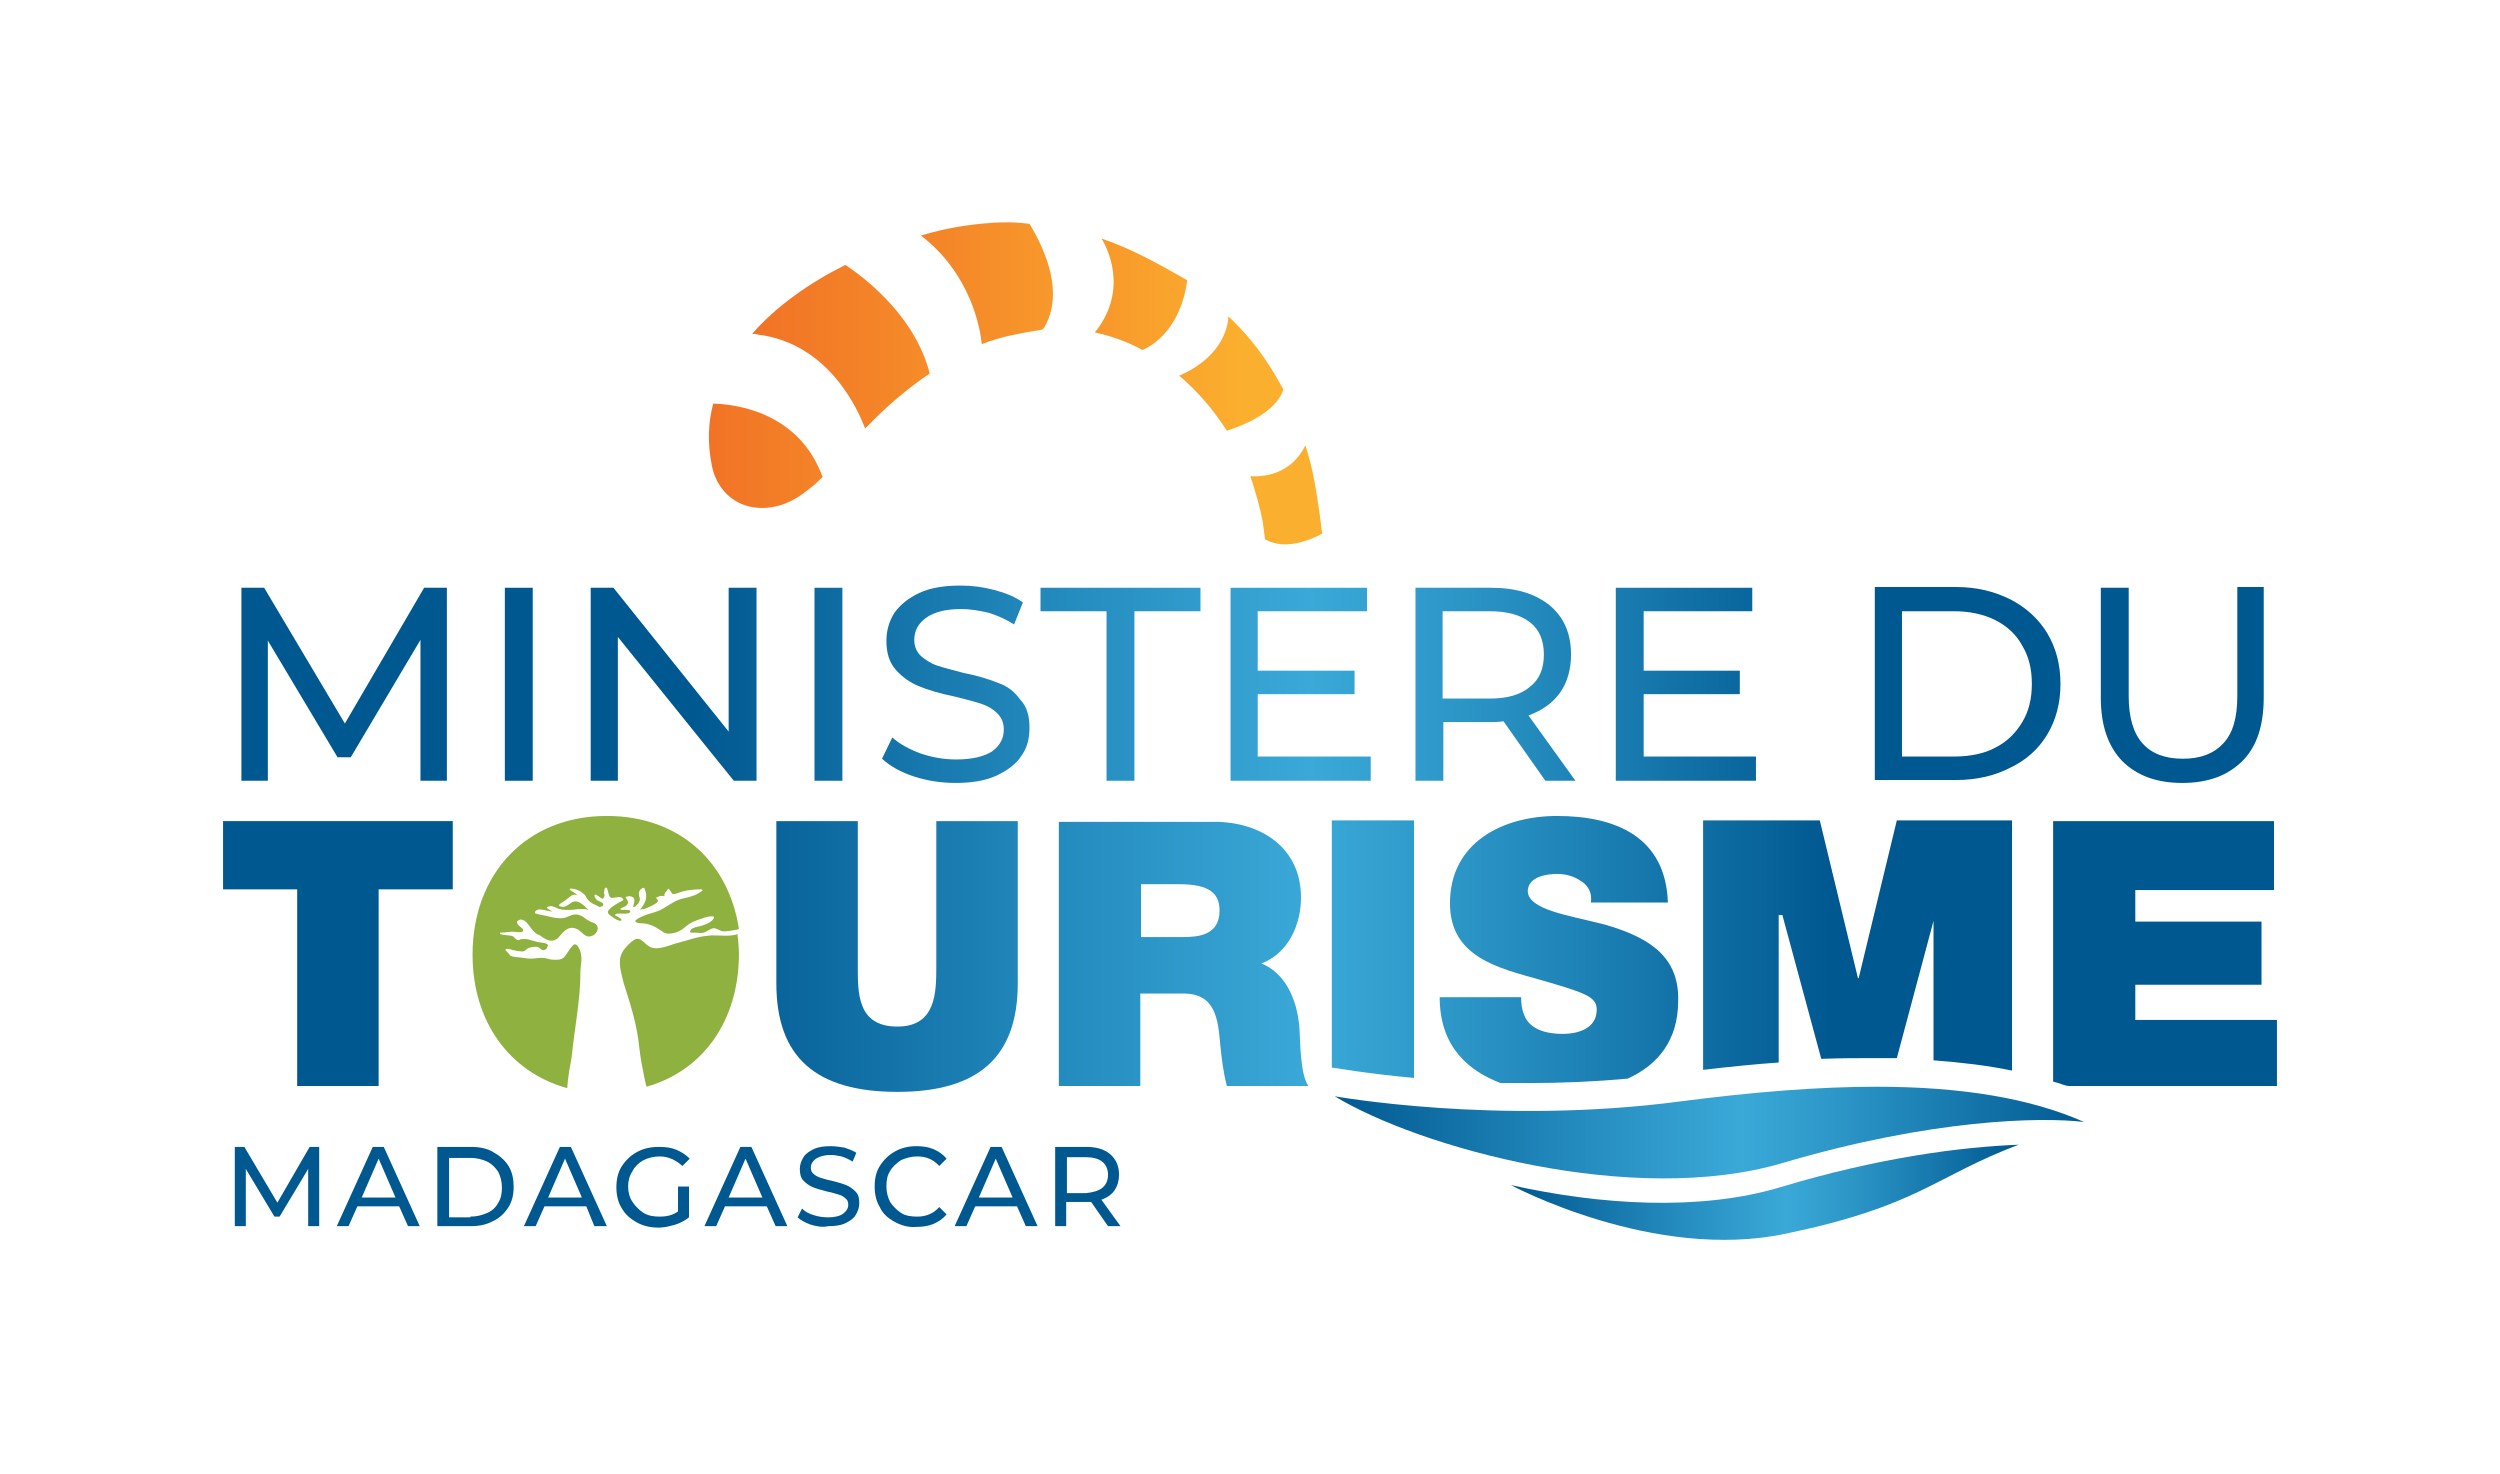
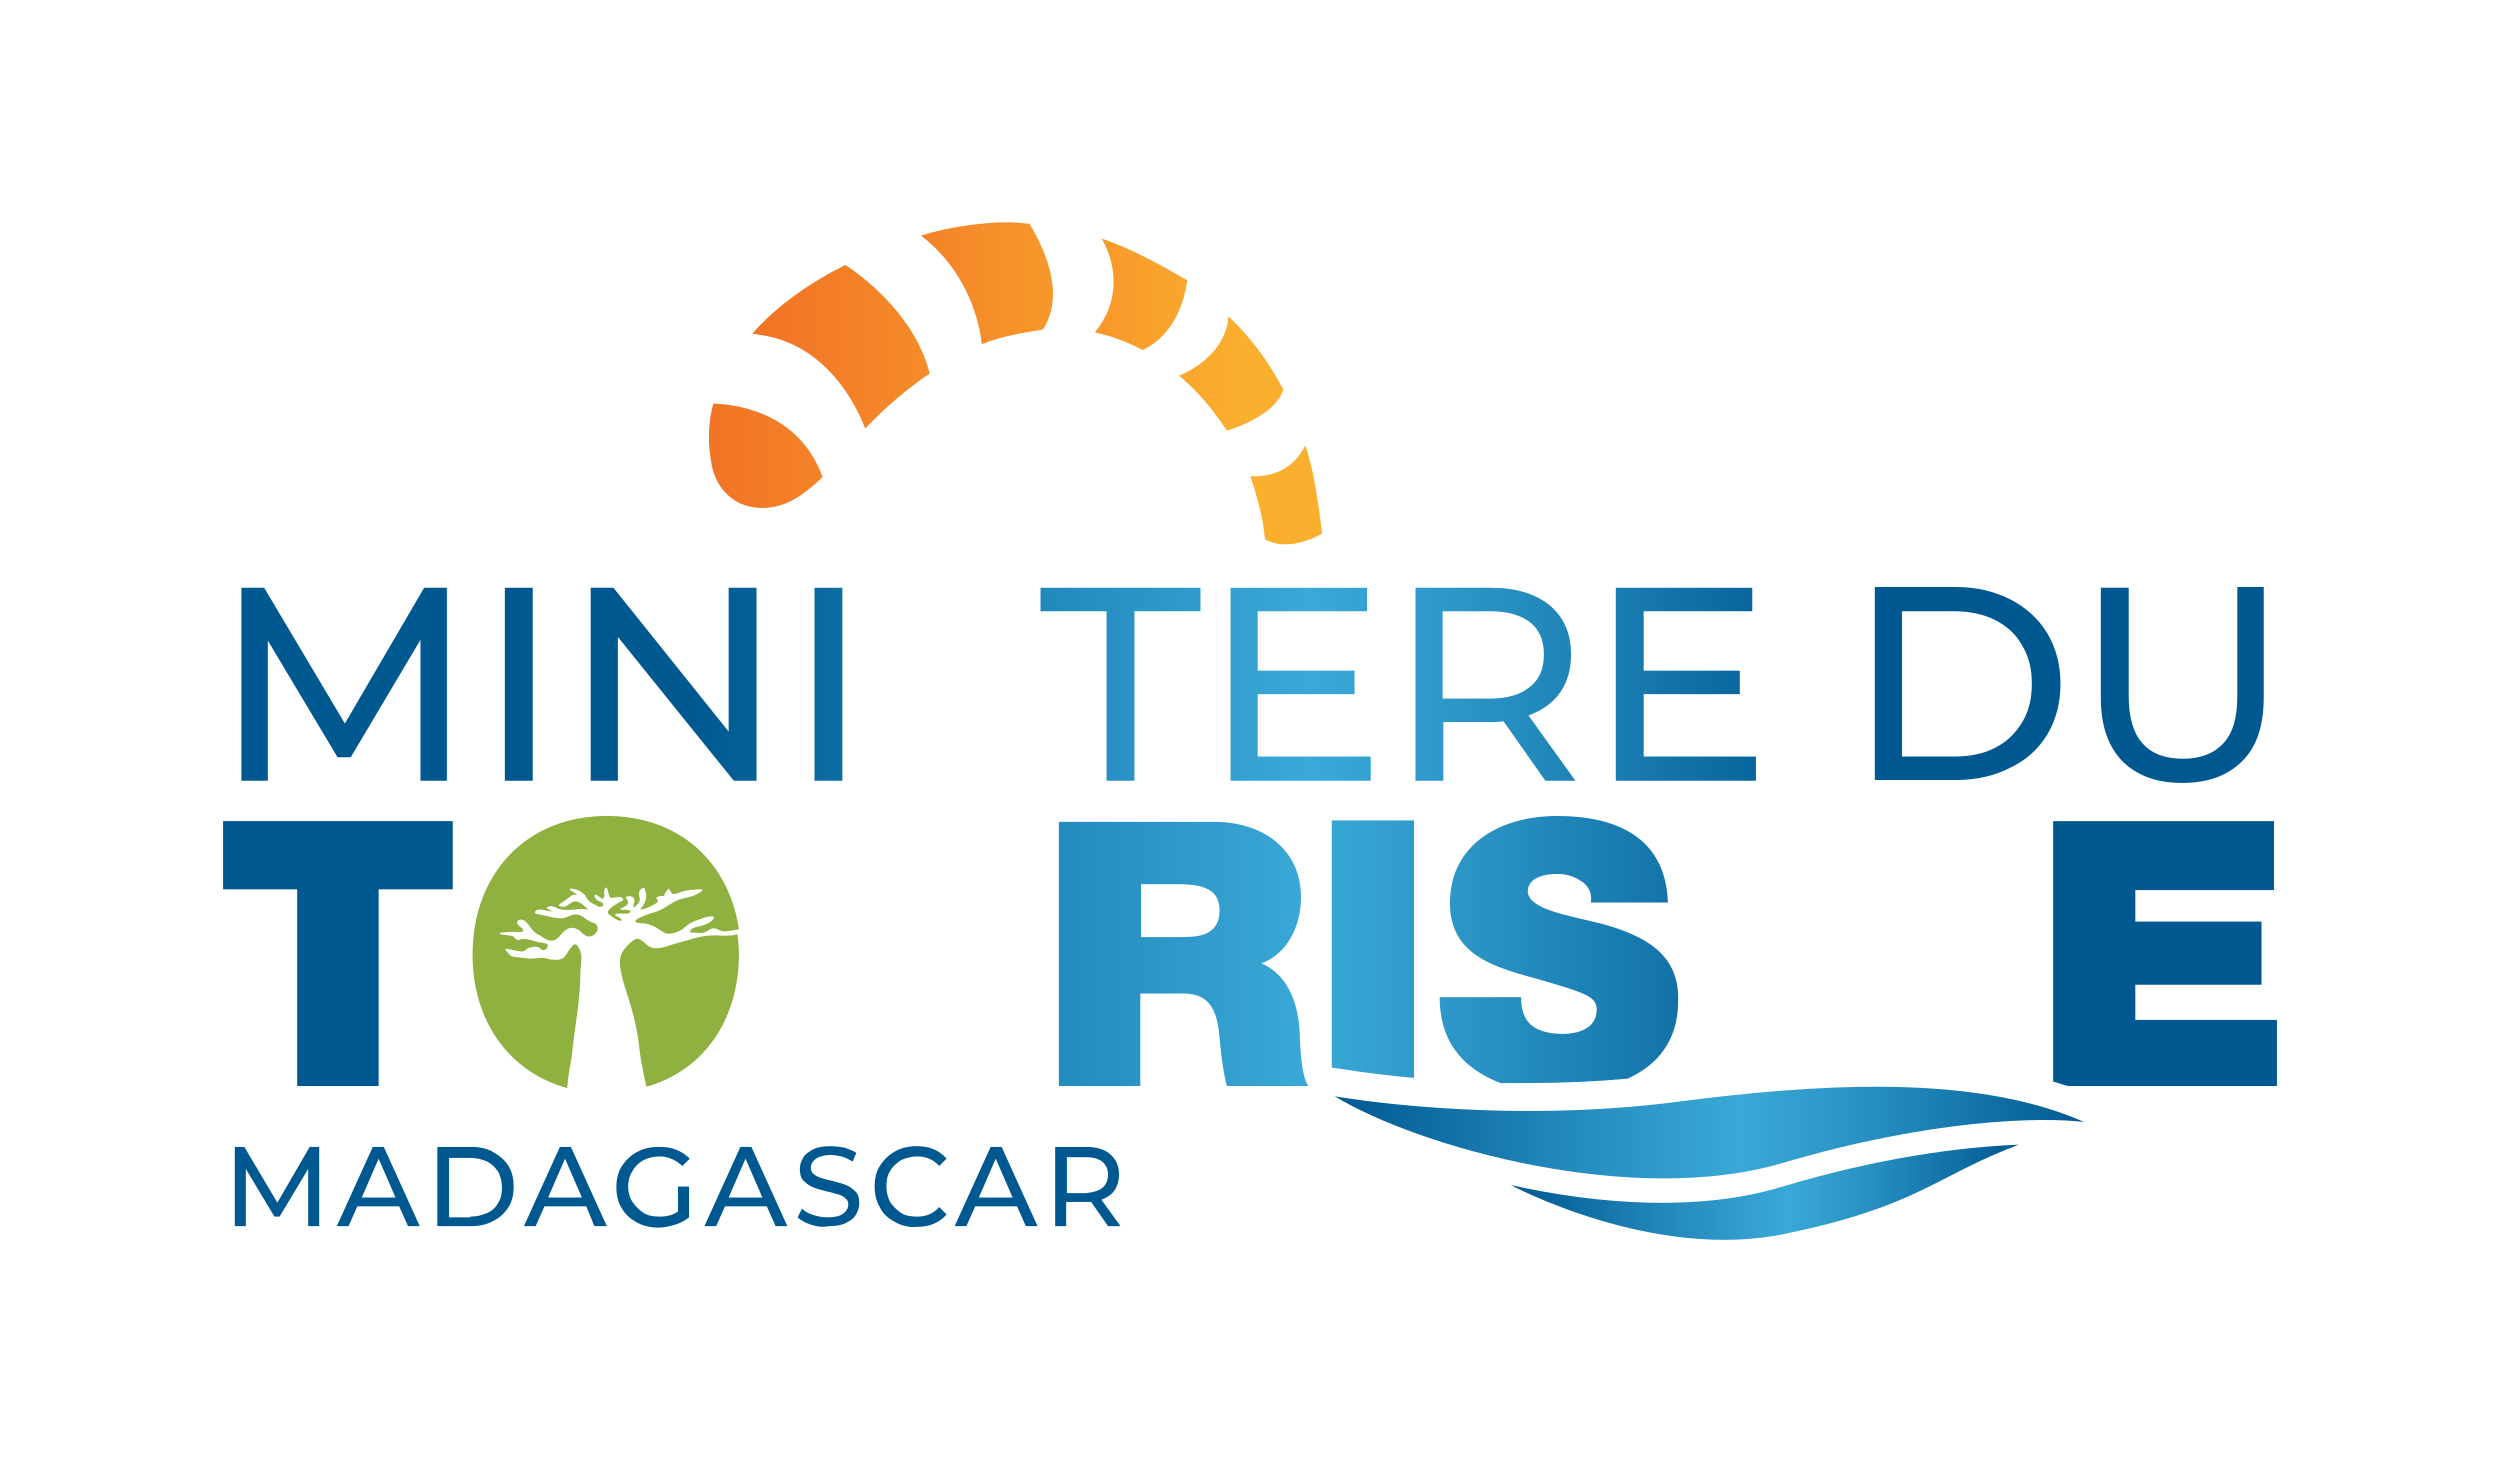
<svg xmlns="http://www.w3.org/2000/svg" version="1.1" id="Layer_1" x="0px" y="0px" viewBox="0 0 340.7 200.9" style="enable-background:new 0 0 340.7 200.9;" xml:space="preserve">
  <style type="text/css">
	.st0{fill:url(#SVGID_1_);}
	.st1{fill:#8FB13F;}
	.st2{fill:url(#SVGID_2_);}
	.st3{fill:url(#SVGID_3_);}
	.st4{fill:url(#SVGID_4_);}
	.st5{fill:url(#SVGID_5_);}
	.st6{fill:url(#SVGID_6_);}
	.st7{fill:url(#SVGID_7_);}
	.st8{fill:url(#SVGID_8_);}
	.st9{fill:url(#SVGID_9_);}
	.st10{fill:url(#SVGID_10_);}
	.st11{fill:url(#SVGID_11_);}
	.st12{fill:url(#SVGID_12_);}
	.st13{fill:url(#SVGID_13_);}
	.st14{fill:#005890;}
	.st15{fill:url(#SVGID_14_);}
	.st16{fill:url(#SVGID_15_);}
	.st17{fill:url(#SVGID_16_);}
	.st18{fill:url(#SVGID_17_);}
	.st19{fill:url(#SVGID_18_);}
	.st20{fill:url(#SVGID_19_);}
	.st21{fill:url(#SVGID_20_);}
	.st22{fill:url(#SVGID_21_);}
	.st23{fill:url(#SVGID_22_);}
	.st24{fill:url(#SVGID_23_);}
	.st25{fill:url(#SVGID_24_);}
	.st26{fill:url(#SVGID_25_);}
	.st27{fill:url(#SVGID_26_);}
</style>
  <linearGradient id="SVGID_1_" gradientUnits="userSpaceOnUse" x1="94.135" y1="130.413" x2="249.495" y2="130.413">
    <stop offset="0" style="stop-color:#005890" />
    <stop offset="0.305" style="stop-color:#2288BB" />
    <stop offset="0.544" style="stop-color:#3AA9D8" />
    <stop offset="0.68" style="stop-color:#2B95C6" />
    <stop offset="0.958" style="stop-color:#066198" />
    <stop offset="1" style="stop-color:#005890" />
  </linearGradient>
-   <path class="st0" d="M127.6,131.6c0,3.6,0,8.3-5.3,8.3c-5.5,0-5.4-4.6-5.4-8.3v-19.7h-11.1v22.1c0,10.1,5.4,14.8,16.5,14.8  c11.1,0,16.4-4.8,16.4-14.8v-22.1h-11.1V131.6z" />
  <path class="st1" d="M79.1,132.5c0-0.9,0.3-1.9,0-2.8c-0.1-0.3-0.4-1.1-0.8-1c-0.2,0-0.5,0.5-0.6,0.6c-0.7,0.9-0.7,1.5-1.9,1.5  c-0.3,0-0.6,0-1-0.1c-0.6-0.2-1.1-0.2-1.8-0.1c-0.7,0.1-1.3,0-2-0.1c-0.6-0.1-1,0-1.5-0.3c0-0.1-0.5-0.6-0.6-0.7c0,0,0-0.1,0-0.1  c0-0.1,0.1-0.1,0.2-0.1c0.2,0,0.4,0.1,0.6,0.1c0.1,0.1,0.2,0.1,0.4,0.1c0.1,0,0.3,0.1,0.4,0.1c0.4,0,0.8,0.2,1.1-0.1  c0.2-0.2,0.5-0.4,0.8-0.4c0.3-0.1,0.7-0.1,1,0c0.1,0.1,0.3,0.2,0.4,0.3c0.3,0.2,0.5,0,0.7-0.1c0-0.1,0.1-0.2,0.1-0.3  c0.1-0.3,0.2-0.1,0-0.3c-0.3-0.3-1.2-0.2-1.6-0.4c-0.8-0.2-1.1-0.4-2-0.3c-0.2,0-0.2,0.2-0.5,0.1c-0.3-0.1-0.4-0.4-0.6-0.5  c-0.5-0.2-1.2-0.1-1.7-0.3c-0.1,0-0.1-0.2,0-0.2c0.7,0,1.4-0.2,2.1-0.1c0.2,0,1.1,0.2,1-0.3c0-0.1-0.3-0.3-0.4-0.4  c-0.3-0.2-0.7-0.7-0.2-0.9c0.5-0.3,1.1,0.3,1.3,0.6c0.4,0.5,0.6,0.9,1.2,1.3c0.2,0.1,0.5,0.2,0.7,0.4c0.3,0.2,0.8,0.5,1.2,0.5  c0.7,0,1-0.4,1.4-0.9c0.6-0.7,1.3-1.1,2.1-0.7c0.5,0.2,0.8,0.7,1.2,0.9c1,0.6,2.4-1,1.2-1.7c-0.2-0.1-0.5-0.1-0.7-0.3  c-0.3-0.1-0.6-0.4-0.9-0.6c-0.6-0.3-1-0.4-1.7-0.1c-0.3,0.1-0.5,0.2-0.8,0.3c-0.6,0.1-1.2,0-1.7-0.1c-0.7-0.2-1.5-0.3-2.2-0.5  c-0.1,0-0.1-0.1-0.1-0.2c0.4-0.8,1.7,0,2.4-0.1c-0.2-0.1-0.5-0.2-0.7-0.4c-0.1-0.1-0.1-0.2,0-0.2c0.5-0.2,0.7-0.1,1.2,0.1  c0.5,0.3,1.1,0.3,1.6,0.3c0.4,0,0.8,0,1.3-0.1c0.3,0,0.7,0,1,0c0.2,0,0.4,0.1,0.5,0.1c-0.7-0.7-1.5-1.5-2.3-1  c-0.5,0.3-0.9,0.8-1.6,0.5c-0.1,0-0.1-0.1-0.1-0.2c0.2-0.2,0.4-0.3,0.7-0.5c0.3-0.2,0.6-0.5,0.9-0.7c0.3-0.2,0.6-0.2,0.9-0.1  c-0.3-0.3-0.7-0.5-1-0.7c-0.1-0.1-0.1-0.2,0.1-0.2c0.6,0,1.3,0.3,1.7,0.7c0.2,0.1,0.3,0.3,0.4,0.5c0.3,0.5,0.7,0.8,1.2,1  c0.1,0,0.5,0.3,0.6,0.3c0.2,0,0.6-0.1,0.5-0.4c0-0.2-0.6-0.4-0.8-0.5c-0.2-0.2-0.3-0.3-0.4-0.6c0-0.1,0.1-0.2,0.2-0.2  c0.2,0.1,0.4,0.3,0.6,0.4c0.3,0.3,0.5,0.2,0.6-0.3c0-0.1-0.1-0.2-0.1-0.3c0.1-0.3,0-0.5,0.2-0.7c0.1-0.1,0.1,0,0.2,0  c0.2,0.4,0.2,0.9,0.4,1.2c0.2,0.3,0.5,0.1,0.9,0.1c0.3-0.1,0.7-0.1,0.9,0.2c0.1,0.1,0,0.2,0,0.2c-0.5,0.3-2.4,1.2-2,1.8  c0.2,0.3,1.3,1,1.6,1c0.6-0.1-0.3-0.6-0.6-0.7c-0.1,0-0.1-0.2,0-0.2c0.4-0.3,1.9,0.2,2-0.4c0-0.2-0.4-0.2-0.7-0.2  c-0.2,0-0.3,0-0.5,0c-0.1,0-0.2-0.2-0.1-0.2c0.4-0.2,1.5-0.5,0.7-1.4c-0.1-0.1,0-0.2,0.1-0.2c0.3-0.1,0.6-0.1,0.9,0.1  c0.3,0.3,0.1,0.8,0,1.2c0,0,0,0.1,0,0.1c0.1,0.2,0.6-0.4,0.7-0.5c0.3-0.5,0.2-0.6,0.1-1c-0.1-0.5,0-0.8,0.5-1.1c0.1,0,0.1,0,0.2,0  c0.6,1.4,0.1,2.1-0.6,3c0.2-0.1,0.3-0.1,0.5-0.1c0.4-0.1,0.8-0.3,1.2-0.5c0.3-0.2,1.1-0.5,0.6-0.9c-0.1-0.1-0.1-0.2,0-0.2  c0.2-0.1,0.4-0.2,0.6-0.2c0.2,0,0.3,0,0.5,0c-0.1-0.1-0.1-0.2,0-0.3c0-0.1,0.1-0.2,0.2-0.3c0.1-0.1,0.1-0.2,0.2-0.3  c0-0.1,0.1-0.1,0.2,0c0.2,0.2,0.3,0.5,0.4,0.6c0.2,0.1,0.5,0,0.8-0.1c1-0.4,2.2-0.5,3.2-0.5c0.1,0,0.2,0.2,0.1,0.2  c-0.8,0.6-1.5,0.8-2.4,1c-1.1,0.2-1.9,0.8-2.9,1.4c-0.8,0.5-1.6,0.6-2.4,0.9c-0.2,0.1-1.6,0.6-1.4,0.9c0.2,0.3,1.2,0.2,1.5,0.3  c1,0.2,1.6,0.7,2.4,1.2c0.7,0.4,2.2-0.1,2.8-0.7c0.6-0.5,0.9-0.7,1.7-1c0.7-0.2,1.4-0.6,2.2-0.5c0.1,0,0.1,0.1,0.1,0.2  c-0.4,0.7-1.2,0.9-1.8,1.1c-0.4,0.1-1.2,0.2-1.4,0.6c-0.2,0.4,0.2,0.3,0.6,0.3c0.4,0,0.8,0.1,1.2,0c0.4-0.1,0.8-0.5,1.3-0.6  c0.5,0,0.8,0.3,1.2,0.4c0.5,0.1,1.4-0.1,2-0.2c0.1,0,0.2-0.1,0.3-0.1c-1.4-9.2-8.2-15.4-18-15.4c-11,0-18.3,7.9-18.3,18.9  c0,9.1,5,16,12.9,18.2c0.1-1.6,0.4-3.1,0.6-4.2C78.3,140.1,79.1,136.3,79.1,132.5" />
  <path class="st1" d="M96.7,127.5c-1.6,0.1-3.1,0.7-4.7,1.1c-1,0.3-2.3,0.9-3.3,0.5c-0.8-0.3-1.4-1.6-2.3-1c-0.5,0.3-1.3,1.1-1.6,1.7  c-0.7,1.2-0.1,2.9,0.2,4.2c0.9,2.8,1.8,5.6,2.1,8.6c0.2,1.7,0.4,2.7,0.7,4.2c0.1,0.5,0.2,0.9,0.3,1.3c7.8-2.2,12.6-9.1,12.6-18.1  c0-0.9-0.1-1.8-0.2-2.7C99.6,127.7,97.5,127.4,96.7,127.5" />
  <linearGradient id="SVGID_2_" gradientUnits="userSpaceOnUse" x1="94.135" y1="129.983" x2="249.495" y2="129.983">
    <stop offset="0" style="stop-color:#005890" />
    <stop offset="0.305" style="stop-color:#2288BB" />
    <stop offset="0.544" style="stop-color:#3AA9D8" />
    <stop offset="0.68" style="stop-color:#2B95C6" />
    <stop offset="0.958" style="stop-color:#066198" />
    <stop offset="1" style="stop-color:#005890" />
  </linearGradient>
  <polygon class="st2" points="30.4,111.9 30.4,121.2 40.5,121.2 40.5,148 51.6,148 51.6,121.2 61.7,121.2 61.7,111.9 " />
  <linearGradient id="SVGID_3_" gradientUnits="userSpaceOnUse" x1="94.135" y1="93.221" x2="249.495" y2="93.221">
    <stop offset="0" style="stop-color:#005890" />
    <stop offset="0.305" style="stop-color:#2288BB" />
    <stop offset="0.544" style="stop-color:#3AA9D8" />
    <stop offset="0.68" style="stop-color:#2B95C6" />
    <stop offset="0.958" style="stop-color:#066198" />
    <stop offset="1" style="stop-color:#005890" />
  </linearGradient>
  <polygon class="st3" points="57.8,80.1 47,98.6 36,80.1 32.9,80.1 32.9,106.4 36.5,106.4 36.5,87.3 46,103.2 47.8,103.2 57.3,87.2   57.3,106.4 60.9,106.4 60.9,80.1 " />
  <linearGradient id="SVGID_4_" gradientUnits="userSpaceOnUse" x1="94.135" y1="93.221" x2="249.494" y2="93.221">
    <stop offset="0" style="stop-color:#005890" />
    <stop offset="0.305" style="stop-color:#2288BB" />
    <stop offset="0.544" style="stop-color:#3AA9D8" />
    <stop offset="0.68" style="stop-color:#2B95C6" />
    <stop offset="0.958" style="stop-color:#066198" />
    <stop offset="1" style="stop-color:#005890" />
  </linearGradient>
  <rect x="68.8" y="80.1" class="st4" width="3.8" height="26.3" />
  <linearGradient id="SVGID_5_" gradientUnits="userSpaceOnUse" x1="94.135" y1="93.221" x2="249.495" y2="93.221">
    <stop offset="0" style="stop-color:#005890" />
    <stop offset="0.305" style="stop-color:#2288BB" />
    <stop offset="0.544" style="stop-color:#3AA9D8" />
    <stop offset="0.68" style="stop-color:#2B95C6" />
    <stop offset="0.958" style="stop-color:#066198" />
    <stop offset="1" style="stop-color:#005890" />
  </linearGradient>
  <polygon class="st5" points="99.3,99.7 83.6,80.1 80.5,80.1 80.5,106.4 84.2,106.4 84.2,86.8 100,106.4 103.1,106.4 103.1,80.1   99.3,80.1 " />
  <linearGradient id="SVGID_6_" gradientUnits="userSpaceOnUse" x1="94.135" y1="93.221" x2="249.494" y2="93.221">
    <stop offset="0" style="stop-color:#005890" />
    <stop offset="0.305" style="stop-color:#2288BB" />
    <stop offset="0.544" style="stop-color:#3AA9D8" />
    <stop offset="0.68" style="stop-color:#2B95C6" />
    <stop offset="0.958" style="stop-color:#066198" />
    <stop offset="1" style="stop-color:#005890" />
  </linearGradient>
  <rect x="111" y="80.1" class="st6" width="3.8" height="26.3" />
  <linearGradient id="SVGID_7_" gradientUnits="userSpaceOnUse" x1="94.135" y1="93.221" x2="249.495" y2="93.221">
    <stop offset="0" style="stop-color:#005890" />
    <stop offset="0.305" style="stop-color:#2288BB" />
    <stop offset="0.544" style="stop-color:#3AA9D8" />
    <stop offset="0.68" style="stop-color:#2B95C6" />
    <stop offset="0.958" style="stop-color:#066198" />
    <stop offset="1" style="stop-color:#005890" />
  </linearGradient>
-   <path class="st7" d="M136.1,93.1c-1.2-0.5-2.8-1-4.8-1.4c-1.5-0.4-2.7-0.7-3.6-1c-0.9-0.3-1.6-0.8-2.2-1.3c-0.6-0.6-0.9-1.3-0.9-2.2  c0-1.2,0.5-2.2,1.6-3c1.1-0.8,2.7-1.2,4.8-1.2c1.2,0,2.4,0.2,3.7,0.5c1.3,0.4,2.4,0.9,3.5,1.6l1.2-3c-1.1-0.8-2.4-1.3-3.9-1.7  c-1.5-0.4-3-0.6-4.6-0.6c-2.2,0-4.1,0.3-5.6,1s-2.6,1.6-3.4,2.7c-0.7,1.1-1.1,2.4-1.1,3.8c0,1.7,0.4,3,1.3,4c0.9,1,1.9,1.7,3.1,2.2  c1.2,0.5,2.8,1,4.8,1.4c1.6,0.4,2.8,0.7,3.7,1c0.9,0.3,1.6,0.7,2.2,1.3c0.6,0.6,0.9,1.3,0.9,2.2c0,1.2-0.5,2.2-1.6,3  c-1.1,0.7-2.7,1.1-4.9,1.1c-1.7,0-3.3-0.3-4.8-0.8c-1.6-0.6-2.9-1.3-3.9-2.2l-1.4,2.9c1.1,1,2.5,1.8,4.3,2.4  c1.8,0.6,3.8,0.9,5.7,0.9c2.2,0,4.1-0.3,5.6-1c1.5-0.7,2.7-1.6,3.4-2.7c0.8-1.1,1.1-2.4,1.1-3.8c0-1.7-0.4-3-1.3-3.9  C138.3,94.3,137.3,93.5,136.1,93.1z" />
  <linearGradient id="SVGID_8_" gradientUnits="userSpaceOnUse" x1="94.135" y1="93.221" x2="249.495" y2="93.221">
    <stop offset="0" style="stop-color:#005890" />
    <stop offset="0.305" style="stop-color:#2288BB" />
    <stop offset="0.544" style="stop-color:#3AA9D8" />
    <stop offset="0.68" style="stop-color:#2B95C6" />
    <stop offset="0.958" style="stop-color:#066198" />
    <stop offset="1" style="stop-color:#005890" />
  </linearGradient>
  <polygon class="st8" points="141.8,83.3 150.8,83.3 150.8,106.4 154.6,106.4 154.6,83.3 163.6,83.3 163.6,80.1 141.8,80.1 " />
  <linearGradient id="SVGID_9_" gradientUnits="userSpaceOnUse" x1="94.135" y1="93.221" x2="249.495" y2="93.221">
    <stop offset="0" style="stop-color:#005890" />
    <stop offset="0.305" style="stop-color:#2288BB" />
    <stop offset="0.544" style="stop-color:#3AA9D8" />
    <stop offset="0.68" style="stop-color:#2B95C6" />
    <stop offset="0.958" style="stop-color:#066198" />
    <stop offset="1" style="stop-color:#005890" />
  </linearGradient>
  <polygon class="st9" points="171.4,94.6 184.6,94.6 184.6,91.4 171.4,91.4 171.4,83.3 186.3,83.3 186.3,80.1 167.7,80.1   167.7,106.4 186.8,106.4 186.8,103.1 171.4,103.1 " />
  <linearGradient id="SVGID_10_" gradientUnits="userSpaceOnUse" x1="94.136" y1="93.221" x2="249.495" y2="93.221">
    <stop offset="0" style="stop-color:#005890" />
    <stop offset="0.305" style="stop-color:#2288BB" />
    <stop offset="0.544" style="stop-color:#3AA9D8" />
    <stop offset="0.68" style="stop-color:#2B95C6" />
    <stop offset="0.958" style="stop-color:#066198" />
    <stop offset="1" style="stop-color:#005890" />
  </linearGradient>
  <path class="st10" d="M208.3,97.5c1.9-0.7,3.3-1.7,4.3-3.1c1-1.4,1.5-3.2,1.5-5.2c0-2.9-1-5.1-2.9-6.7c-2-1.6-4.6-2.4-8-2.4h-10.3  v26.3h3.8v-8h6.5c0.4,0,1,0,1.7-0.1l5.7,8.1h4.1v0L208.3,97.5z M203,95.2h-6.4V83.3h6.4c2.4,0,4.2,0.5,5.5,1.5  c1.3,1,1.9,2.5,1.9,4.4c0,1.9-0.6,3.4-1.9,4.4C207.2,94.7,205.4,95.2,203,95.2z" />
  <linearGradient id="SVGID_11_" gradientUnits="userSpaceOnUse" x1="94.136" y1="93.221" x2="249.495" y2="93.221">
    <stop offset="0" style="stop-color:#005890" />
    <stop offset="0.305" style="stop-color:#2288BB" />
    <stop offset="0.544" style="stop-color:#3AA9D8" />
    <stop offset="0.68" style="stop-color:#2B95C6" />
    <stop offset="0.958" style="stop-color:#066198" />
    <stop offset="1" style="stop-color:#005890" />
  </linearGradient>
  <polygon class="st11" points="224,103.1 224,94.6 237.1,94.6 237.1,91.4 224,91.4 224,83.3 238.8,83.3 238.8,80.1 220.2,80.1   220.2,106.4 239.3,106.4 239.3,103.1 " />
  <linearGradient id="SVGID_12_" gradientUnits="userSpaceOnUse" x1="94.135" y1="93.221" x2="249.495" y2="93.221">
    <stop offset="0" style="stop-color:#005890" />
    <stop offset="0.305" style="stop-color:#2288BB" />
    <stop offset="0.544" style="stop-color:#3AA9D8" />
    <stop offset="0.68" style="stop-color:#2B95C6" />
    <stop offset="0.958" style="stop-color:#066198" />
    <stop offset="1" style="stop-color:#005890" />
  </linearGradient>
  <path class="st12" d="M279,100.1c1.2-2,1.8-4.3,1.8-6.9v0c0-2.6-0.6-4.9-1.8-6.9c-1.2-2-2.9-3.5-5-4.6c-2.2-1.1-4.6-1.7-7.4-1.7  h-11.1v26.3h11.1c2.8,0,5.3-0.6,7.4-1.7C276.1,103.6,277.8,102.1,279,100.1z M266.3,103.1h-7.1V83.3h7.1c2.1,0,4,0.4,5.6,1.2  c1.6,0.8,2.9,2,3.7,3.5c0.9,1.5,1.3,3.2,1.3,5.2c0,2-0.4,3.7-1.3,5.2c-0.9,1.5-2.1,2.7-3.7,3.5C270.4,102.7,268.5,103.1,266.3,103.1  z" />
  <linearGradient id="SVGID_13_" gradientUnits="userSpaceOnUse" x1="94.136" y1="93.371" x2="249.495" y2="93.371">
    <stop offset="0" style="stop-color:#005890" />
    <stop offset="0.305" style="stop-color:#2288BB" />
    <stop offset="0.544" style="stop-color:#3AA9D8" />
    <stop offset="0.68" style="stop-color:#2B95C6" />
    <stop offset="0.958" style="stop-color:#066198" />
    <stop offset="1" style="stop-color:#005890" />
  </linearGradient>
  <path class="st13" d="M304.9,94.9c0,2.9-0.6,5-1.9,6.4c-1.3,1.4-3.1,2.1-5.5,2.1c-4.9,0-7.4-2.8-7.4-8.5V80.1h-3.8v15  c0,3.8,1,6.6,2.9,8.6c2,2,4.7,3,8.2,3c3.5,0,6.2-1,8.2-3c2-2,2.9-4.9,2.9-8.7v-15h-3.6V94.9z" />
  <polygon class="st14" points="42,167.1 42,159.3 38.1,165.8 37.4,165.8 33.5,159.3 33.5,167.1 32,167.1 32,156.3 33.3,156.3   37.8,163.9 42.2,156.3 43.5,156.3 43.5,167.1 " />
  <path class="st14" d="M54.4,164.4h-5.7l-1.2,2.7h-1.6l4.9-10.8h1.5l4.9,10.8h-1.6L54.4,164.4z M53.9,163.2l-2.3-5.3l-2.3,5.3H53.9z" />
  <path class="st14" d="M59.6,156.3h4.6c1.1,0,2.2,0.2,3,0.7c0.9,0.5,1.6,1.1,2.1,1.9c0.5,0.8,0.7,1.8,0.7,2.8c0,1.1-0.2,2-0.7,2.8  c-0.5,0.8-1.2,1.5-2.1,1.9c-0.9,0.5-1.9,0.7-3,0.7h-4.6V156.3z M64.1,165.8c0.9,0,1.6-0.2,2.3-0.5s1.2-0.8,1.5-1.4  c0.4-0.6,0.5-1.3,0.5-2.1s-0.2-1.5-0.5-2.1c-0.4-0.6-0.9-1.1-1.5-1.4c-0.7-0.3-1.4-0.5-2.3-0.5h-2.9v8.1H64.1z" />
  <path class="st14" d="M79.9,164.4h-5.7l-1.2,2.7h-1.6l4.9-10.8h1.5l4.9,10.8H81L79.9,164.4z M79.3,163.2l-2.3-5.3l-2.3,5.3H79.3z" />
  <path class="st14" d="M92.4,161.7h1.5v4.2c-0.5,0.4-1.2,0.8-1.9,1c-0.7,0.2-1.5,0.4-2.2,0.4c-1.1,0-2.1-0.2-3-0.7  c-0.9-0.5-1.6-1.1-2.1-2c-0.5-0.8-0.7-1.8-0.7-2.8c0-1,0.2-2,0.7-2.8c0.5-0.8,1.2-1.5,2.1-2c0.9-0.5,1.9-0.7,3-0.7  c0.9,0,1.7,0.1,2.4,0.4c0.7,0.3,1.3,0.7,1.8,1.2l-1,1c-0.9-0.8-1.9-1.3-3.1-1.3c-0.8,0-1.6,0.2-2.2,0.5c-0.7,0.4-1.2,0.9-1.5,1.5  c-0.4,0.6-0.6,1.3-0.6,2.1c0,0.8,0.2,1.5,0.6,2.1c0.4,0.6,0.9,1.1,1.5,1.5c0.7,0.4,1.4,0.5,2.2,0.5c1,0,1.8-0.2,2.5-0.7V161.7z" />
  <path class="st14" d="M104.5,164.4h-5.7l-1.2,2.7h-1.6l4.9-10.8h1.5l4.9,10.8h-1.6L104.5,164.4z M103.9,163.2l-2.3-5.3l-2.3,5.3  H103.9z" />
  <path class="st14" d="M110.5,166.9c-0.8-0.3-1.4-0.6-1.8-1l0.6-1.2c0.4,0.4,0.9,0.7,1.6,0.9c0.6,0.2,1.3,0.3,2,0.3  c0.9,0,1.6-0.2,2-0.5c0.4-0.3,0.7-0.7,0.7-1.2c0-0.4-0.1-0.7-0.4-0.9c-0.2-0.2-0.5-0.4-0.9-0.5c-0.4-0.1-0.9-0.3-1.5-0.4  c-0.8-0.2-1.5-0.4-2-0.6c-0.5-0.2-0.9-0.5-1.3-0.9c-0.4-0.4-0.5-1-0.5-1.6c0-0.6,0.2-1.1,0.5-1.6c0.3-0.5,0.8-0.8,1.4-1.1  c0.6-0.3,1.4-0.4,2.3-0.4c0.6,0,1.3,0.1,1.9,0.2c0.6,0.2,1.1,0.4,1.6,0.7l-0.5,1.2c-0.5-0.3-0.9-0.5-1.5-0.7c-0.5-0.1-1-0.2-1.5-0.2  c-0.9,0-1.5,0.2-2,0.5c-0.4,0.3-0.7,0.7-0.7,1.2c0,0.4,0.1,0.7,0.4,0.9c0.2,0.2,0.6,0.4,0.9,0.5c0.4,0.1,0.9,0.3,1.5,0.4  c0.8,0.2,1.5,0.4,2,0.6c0.5,0.2,0.9,0.5,1.3,0.9c0.4,0.4,0.5,0.9,0.5,1.6c0,0.6-0.2,1.1-0.5,1.6c-0.3,0.5-0.8,0.8-1.4,1.1  c-0.6,0.3-1.4,0.4-2.3,0.4C112,167.3,111.2,167.1,110.5,166.9" />
  <path class="st14" d="M121.9,166.5c-0.9-0.5-1.6-1.1-2-2c-0.5-0.8-0.7-1.8-0.7-2.8c0-1.1,0.2-2,0.7-2.8c0.5-0.8,1.2-1.5,2.1-2  c0.9-0.5,1.9-0.7,2.9-0.7c0.8,0,1.6,0.1,2.3,0.4c0.7,0.3,1.3,0.7,1.8,1.3l-1,1c-0.8-0.9-1.8-1.3-3-1.3c-0.8,0-1.5,0.2-2.2,0.5  c-0.6,0.4-1.2,0.9-1.5,1.5c-0.4,0.6-0.5,1.3-0.5,2.1c0,0.8,0.2,1.5,0.5,2.1c0.4,0.6,0.9,1.1,1.5,1.5c0.6,0.4,1.4,0.5,2.2,0.5  c1.2,0,2.2-0.4,3-1.3l1,1c-0.5,0.6-1.1,1-1.8,1.3c-0.7,0.3-1.5,0.4-2.3,0.4C123.8,167.3,122.8,167,121.9,166.5" />
  <path class="st14" d="M138.6,164.4h-5.7l-1.2,2.7h-1.6l4.9-10.8h1.5l4.9,10.8h-1.6L138.6,164.4z M138,163.2l-2.3-5.3l-2.3,5.3H138z" />
  <path class="st14" d="M151,167.1l-2.3-3.3c-0.3,0-0.5,0-0.7,0h-2.7v3.3h-1.5v-10.8h4.2c1.4,0,2.5,0.3,3.3,1c0.8,0.7,1.2,1.6,1.2,2.8  c0,0.8-0.2,1.5-0.6,2.1c-0.4,0.6-1,1-1.8,1.3l2.6,3.6H151z M150.2,161.9c0.5-0.4,0.8-1,0.8-1.8c0-0.8-0.3-1.4-0.8-1.8  c-0.5-0.4-1.3-0.6-2.2-0.6h-2.6v4.9h2.6C148.9,162.5,149.7,162.3,150.2,161.9" />
  <linearGradient id="SVGID_14_" gradientUnits="userSpaceOnUse" x1="93.449" y1="129.367" x2="249.468" y2="129.367">
    <stop offset="0" style="stop-color:#005890" />
    <stop offset="0.305" style="stop-color:#2288BB" />
    <stop offset="0.544" style="stop-color:#3AA9D8" />
    <stop offset="0.68" style="stop-color:#2B95C6" />
    <stop offset="0.958" style="stop-color:#066198" />
    <stop offset="1" style="stop-color:#005890" />
  </linearGradient>
  <path class="st15" d="M181.5,111.8v33.7l0.8,0.1c0.1,0,3.9,0.7,10.4,1.3v-35.1H181.5z" />
  <linearGradient id="SVGID_15_" gradientUnits="userSpaceOnUse" x1="94.135" y1="129.37" x2="249.495" y2="129.37">
    <stop offset="0" style="stop-color:#005890" />
    <stop offset="0.305" style="stop-color:#2288BB" />
    <stop offset="0.544" style="stop-color:#3AA9D8" />
    <stop offset="0.68" style="stop-color:#2B95C6" />
    <stop offset="0.958" style="stop-color:#066198" />
    <stop offset="1" style="stop-color:#005890" />
  </linearGradient>
  <path class="st16" d="M218.7,126c-5.1-1.3-10.3-2-10.5-4.5c0-2,2.5-2.4,4-2.4c1.2,0,2.3,0.3,3.3,1c1,0.6,1.5,1.7,1.3,2.9h10.5  c-0.3-9-7.2-11.8-15.1-11.8c-7.4,0-14.6,3.6-14.6,11.9c0,7.3,6.5,8.8,12.2,10.4c6.2,1.8,7.8,2.3,7.8,4.1c0,2.7-2.8,3.3-4.6,3.3  c-2.1,0-4.5-0.5-5.3-2.6c-0.3-0.7-0.4-1.5-0.4-2.4h-11.1c0,6.9,4.1,10.1,8.3,11.7c1.2,0,2.4,0,3.7,0c4.7,0,9.2-0.2,13.6-0.6  c4-1.8,6.9-5.1,6.9-10.6C228.9,129.8,223.8,127.5,218.7,126z" />
  <linearGradient id="SVGID_16_" gradientUnits="userSpaceOnUse" x1="93.881" y1="128.861" x2="249.386" y2="128.861">
    <stop offset="0" style="stop-color:#005890" />
    <stop offset="0.305" style="stop-color:#2288BB" />
    <stop offset="0.544" style="stop-color:#3AA9D8" />
    <stop offset="0.68" style="stop-color:#2B95C6" />
    <stop offset="0.958" style="stop-color:#066198" />
    <stop offset="1" style="stop-color:#005890" />
  </linearGradient>
-   <path class="st17" d="M242.5,124.7h0.4l5.3,19.6c2.6-0.1,5.1-0.1,7.5-0.1c0.9,0,1.9,0,2.8,0l5-18.7v19c3.9,0.3,7.3,0.7,10.7,1.4  v-34.1h-15.7l-5.2,21.5h-0.1l-5.2-21.5h-15.9v34c3.4-0.4,7.3-0.8,10.3-1V124.7z" />
  <linearGradient id="SVGID_17_" gradientUnits="userSpaceOnUse" x1="93.513" y1="129.863" x2="249.216" y2="129.863">
    <stop offset="0" style="stop-color:#005890" />
    <stop offset="0.305" style="stop-color:#2288BB" />
    <stop offset="0.544" style="stop-color:#3AA9D8" />
    <stop offset="0.68" style="stop-color:#2B95C6" />
    <stop offset="0.958" style="stop-color:#066198" />
    <stop offset="1" style="stop-color:#005890" />
  </linearGradient>
  <path class="st18" d="M291,138.9v-4.7h17.2v-8.6H291v-4.3h18.9v-9.4h-30.1v35.5c0.9,0.2,1.6,0.6,2.2,0.6h28.3v-9H291z" />
  <linearGradient id="SVGID_18_" gradientUnits="userSpaceOnUse" x1="205.972" y1="162.505" x2="274.798" y2="162.505">
    <stop offset="0" style="stop-color:#005890" />
    <stop offset="0.305" style="stop-color:#2288BB" />
    <stop offset="0.544" style="stop-color:#3AA9D8" />
    <stop offset="0.68" style="stop-color:#2B95C6" />
    <stop offset="0.958" style="stop-color:#066198" />
    <stop offset="1" style="stop-color:#005890" />
  </linearGradient>
  <path class="st19" d="M275.1,156c-7.7,0.3-18.9,1.7-32.5,5.8c-11,3.3-24.6,2.4-36.7-0.3c0,0,19.5,10.5,37.6,6.6  C261.6,164.3,263.5,160.4,275.1,156L275.1,156z" />
  <linearGradient id="SVGID_19_" gradientUnits="userSpaceOnUse" x1="94.135" y1="129.983" x2="249.495" y2="129.983">
    <stop offset="0" style="stop-color:#005890" />
    <stop offset="0.305" style="stop-color:#2288BB" />
    <stop offset="0.544" style="stop-color:#3AA9D8" />
    <stop offset="0.68" style="stop-color:#2B95C6" />
    <stop offset="0.958" style="stop-color:#066198" />
    <stop offset="1" style="stop-color:#005890" />
  </linearGradient>
  <path class="st20" d="M171.9,131.3c3.7-1.4,5.4-5.3,5.4-9c0-6.8-5.5-10.3-11.8-10.3h-21.2V148h11.1v-12.6h5.9c4.4,0,4.7,3.6,5,7  c0.2,1.9,0.4,3.7,0.9,5.6h11.1c-1.1-1.6-1.1-6-1.2-7.7C176.8,135.8,174.9,132.5,171.9,131.3z M161.3,127.7h-5.8v-7.2h5.2  c4.2,0,5.5,1.3,5.5,3.6C166.2,127.4,163.4,127.7,161.3,127.7z" />
  <linearGradient id="SVGID_20_" gradientUnits="userSpaceOnUse" x1="82.079" y1="62.107" x2="149.543" y2="62.107">
    <stop offset="0" style="stop-color:#EF6424" />
    <stop offset="0.469" style="stop-color:#F48528" />
    <stop offset="1" style="stop-color:#FBAF2E" />
  </linearGradient>
  <path class="st21" d="M112.1,65c-3.2-8.8-11.7-9.9-14.9-10c-0.7,2.6-0.8,5.4-0.2,8.4c0.6,3.2,3,5.6,6.3,5.8c2.6,0.2,5-0.9,7-2.6  C111,66.1,111.6,65.5,112.1,65z" />
  <linearGradient id="SVGID_21_" gradientUnits="userSpaceOnUse" x1="88.444" y1="47.257" x2="156.698" y2="47.257">
    <stop offset="0" style="stop-color:#EF6424" />
    <stop offset="0.469" style="stop-color:#F48528" />
    <stop offset="1" style="stop-color:#FBAF2E" />
  </linearGradient>
  <path class="st22" d="M115.2,36.1c-4.8,2.4-9.4,5.6-12.7,9.4c0.3,0,0.5,0,0.8,0.1C113,46.8,117,56,117.9,58.4  c0.1-0.1,0.3-0.3,0.4-0.4c2.5-2.6,5.3-5,8.4-7.1C124.6,42.6,117,37.3,115.2,36.1z" />
  <linearGradient id="SVGID_22_" gradientUnits="userSpaceOnUse" x1="97.724" y1="38.663" x2="161.726" y2="38.663">
    <stop offset="0" style="stop-color:#EF6424" />
    <stop offset="0.469" style="stop-color:#F48528" />
    <stop offset="1" style="stop-color:#FBAF2E" />
  </linearGradient>
-   <path class="st23" d="M140.3,30.5L140.3,30.5c-0.9-0.1-1.8-0.2-2.8-0.2c-0.9,0-1.8,0-2.7,0.1c-2.8,0.2-6,0.7-9.3,1.7  c6.8,5.2,8.1,12.7,8.3,14.8c2.7-1.1,5.5-1.5,8.3-2l0,0c0,0,0-0.1,0.1-0.1C143.4,42.9,145.1,38.5,140.3,30.5z" />
+   <path class="st23" d="M140.3,30.5L140.3,30.5c-0.9-0.1-1.8-0.2-2.8-0.2c-0.9,0-1.8,0-2.7,0.1c-2.8,0.2-6,0.7-9.3,1.7  c6.8,5.2,8.1,12.7,8.3,14.8c2.7-1.1,5.5-1.5,8.3-2c0,0,0-0.1,0.1-0.1C143.4,42.9,145.1,38.5,140.3,30.5z" />
  <linearGradient id="SVGID_23_" gradientUnits="userSpaceOnUse" x1="105.126" y1="40.133" x2="168.109" y2="40.133">
    <stop offset="0" style="stop-color:#EF6424" />
    <stop offset="0.469" style="stop-color:#F48528" />
    <stop offset="1" style="stop-color:#FBAF2E" />
  </linearGradient>
  <path class="st24" d="M161.8,38.2c-4-2.3-7.6-4.3-11.7-5.7c0.6,0.9,3.9,6.9-0.9,12.8c2.3,0.5,4.5,1.3,6.5,2.4  C157.1,47.1,160.9,44.8,161.8,38.2L161.8,38.2z" />
  <linearGradient id="SVGID_24_" gradientUnits="userSpaceOnUse" x1="104.044" y1="50.883" x2="169.191" y2="50.883">
    <stop offset="0" style="stop-color:#EF6424" />
    <stop offset="0.469" style="stop-color:#F48528" />
    <stop offset="1" style="stop-color:#FBAF2E" />
  </linearGradient>
  <path class="st25" d="M174.9,53.1C174.9,53.1,174.9,53.1,174.9,53.1c-0.7-1.3-1.4-2.5-2.2-3.7c-1.5-2.3-3.3-4.4-5.3-6.3  c0,0.7-0.3,5.3-6.7,8.1c0,0,0,0,0,0c2.5,2.1,4.7,4.7,6.5,7.5C172.7,56.9,174.4,54.6,174.9,53.1z" />
  <linearGradient id="SVGID_25_" gradientUnits="userSpaceOnUse" x1="107.776" y1="67.44" x2="167.539" y2="67.44">
    <stop offset="0" style="stop-color:#EF6424" />
    <stop offset="0.469" style="stop-color:#F48528" />
    <stop offset="1" style="stop-color:#FBAF2E" />
  </linearGradient>
  <path class="st26" d="M179.7,69.1c-0.4-2.8-0.9-5.7-1.8-8.4c-2,4-5.7,4.3-7.5,4.2c0.7,2.1,1.3,4.2,1.7,6.3c0.1,0.8,0.3,2.3,0.3,2.3  c2.8,1.6,6.4,0,7.8-0.8C180,71.5,179.9,70.3,179.7,69.1z" />
  <linearGradient id="SVGID_26_" gradientUnits="userSpaceOnUse" x1="181.305" y1="154.371" x2="284.215" y2="154.371">
    <stop offset="0" style="stop-color:#005890" />
    <stop offset="0.305" style="stop-color:#2288BB" />
    <stop offset="0.544" style="stop-color:#3AA9D8" />
    <stop offset="0.68" style="stop-color:#2B95C6" />
    <stop offset="0.958" style="stop-color:#066198" />
    <stop offset="1" style="stop-color:#005890" />
  </linearGradient>
  <path class="st27" d="M255.7,148.1c-7.8,0-16.7,0.7-26.7,2c-24.9,3.3-47.1-0.7-47.1-0.7c11.5,7,40.7,15.1,61,9.1  c20.3-6,35.2-6.3,41.1-5.6C276.8,149.7,267.4,148.1,255.7,148.1z" />
</svg>